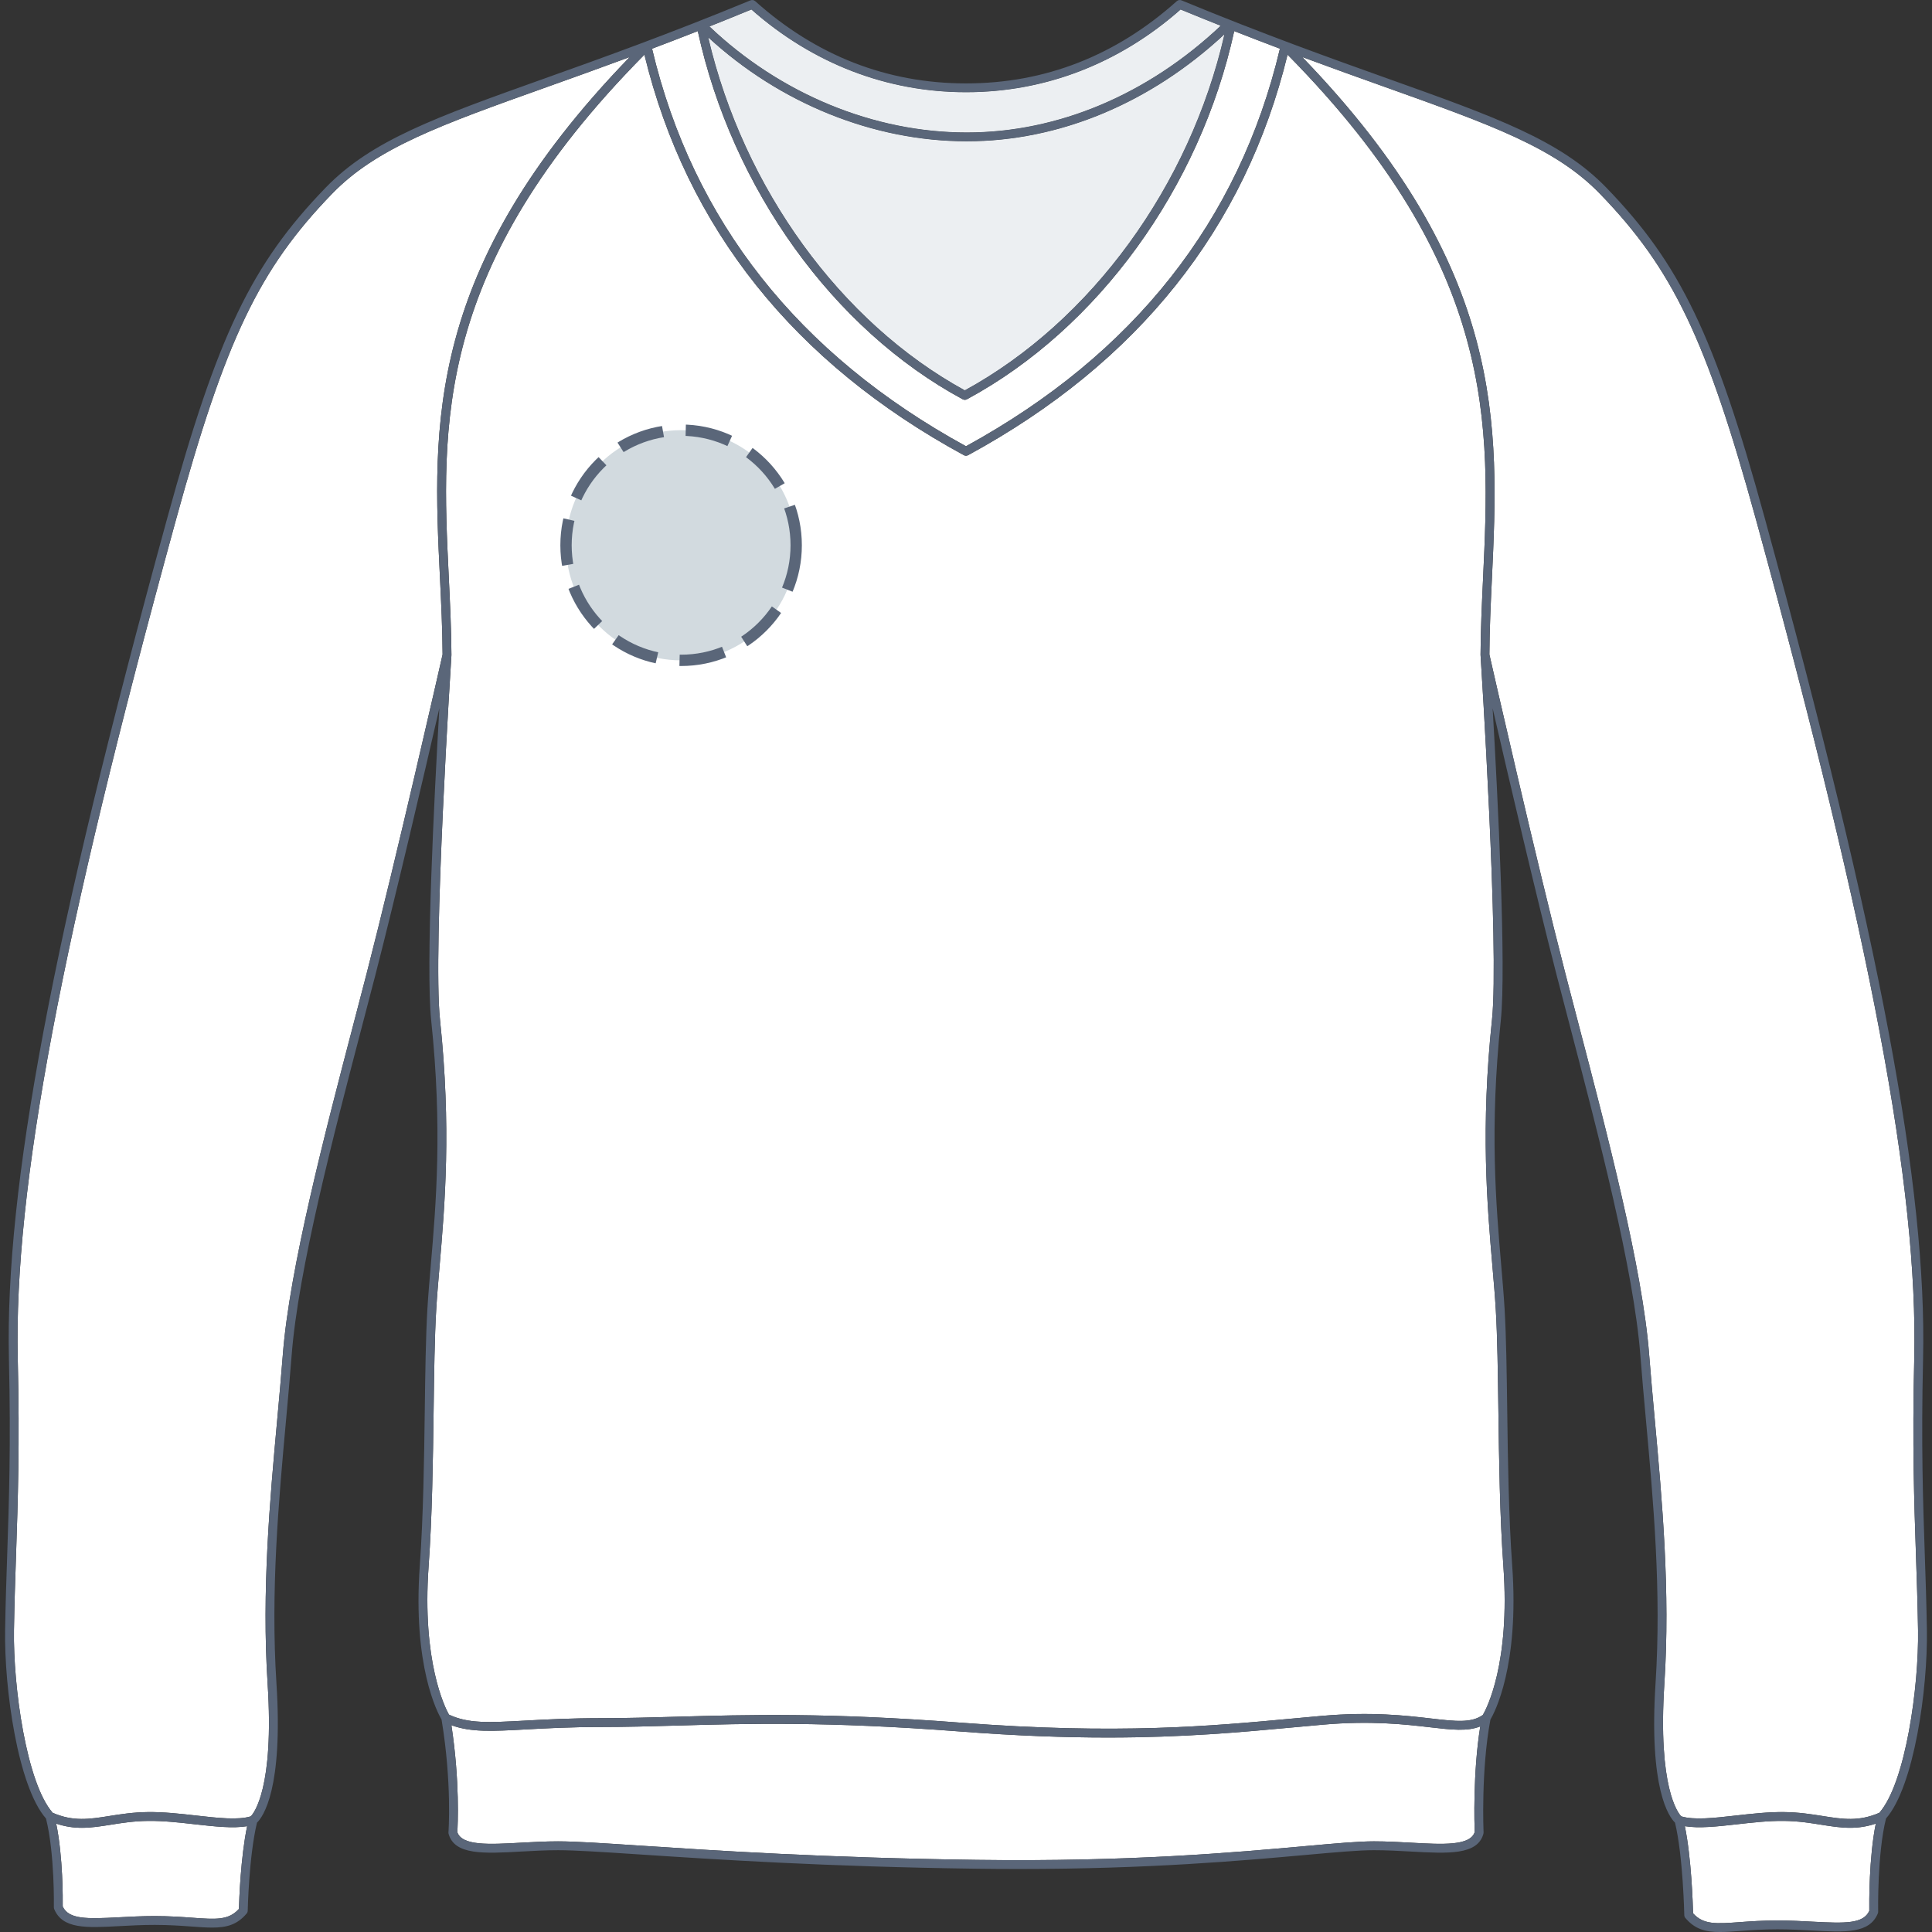
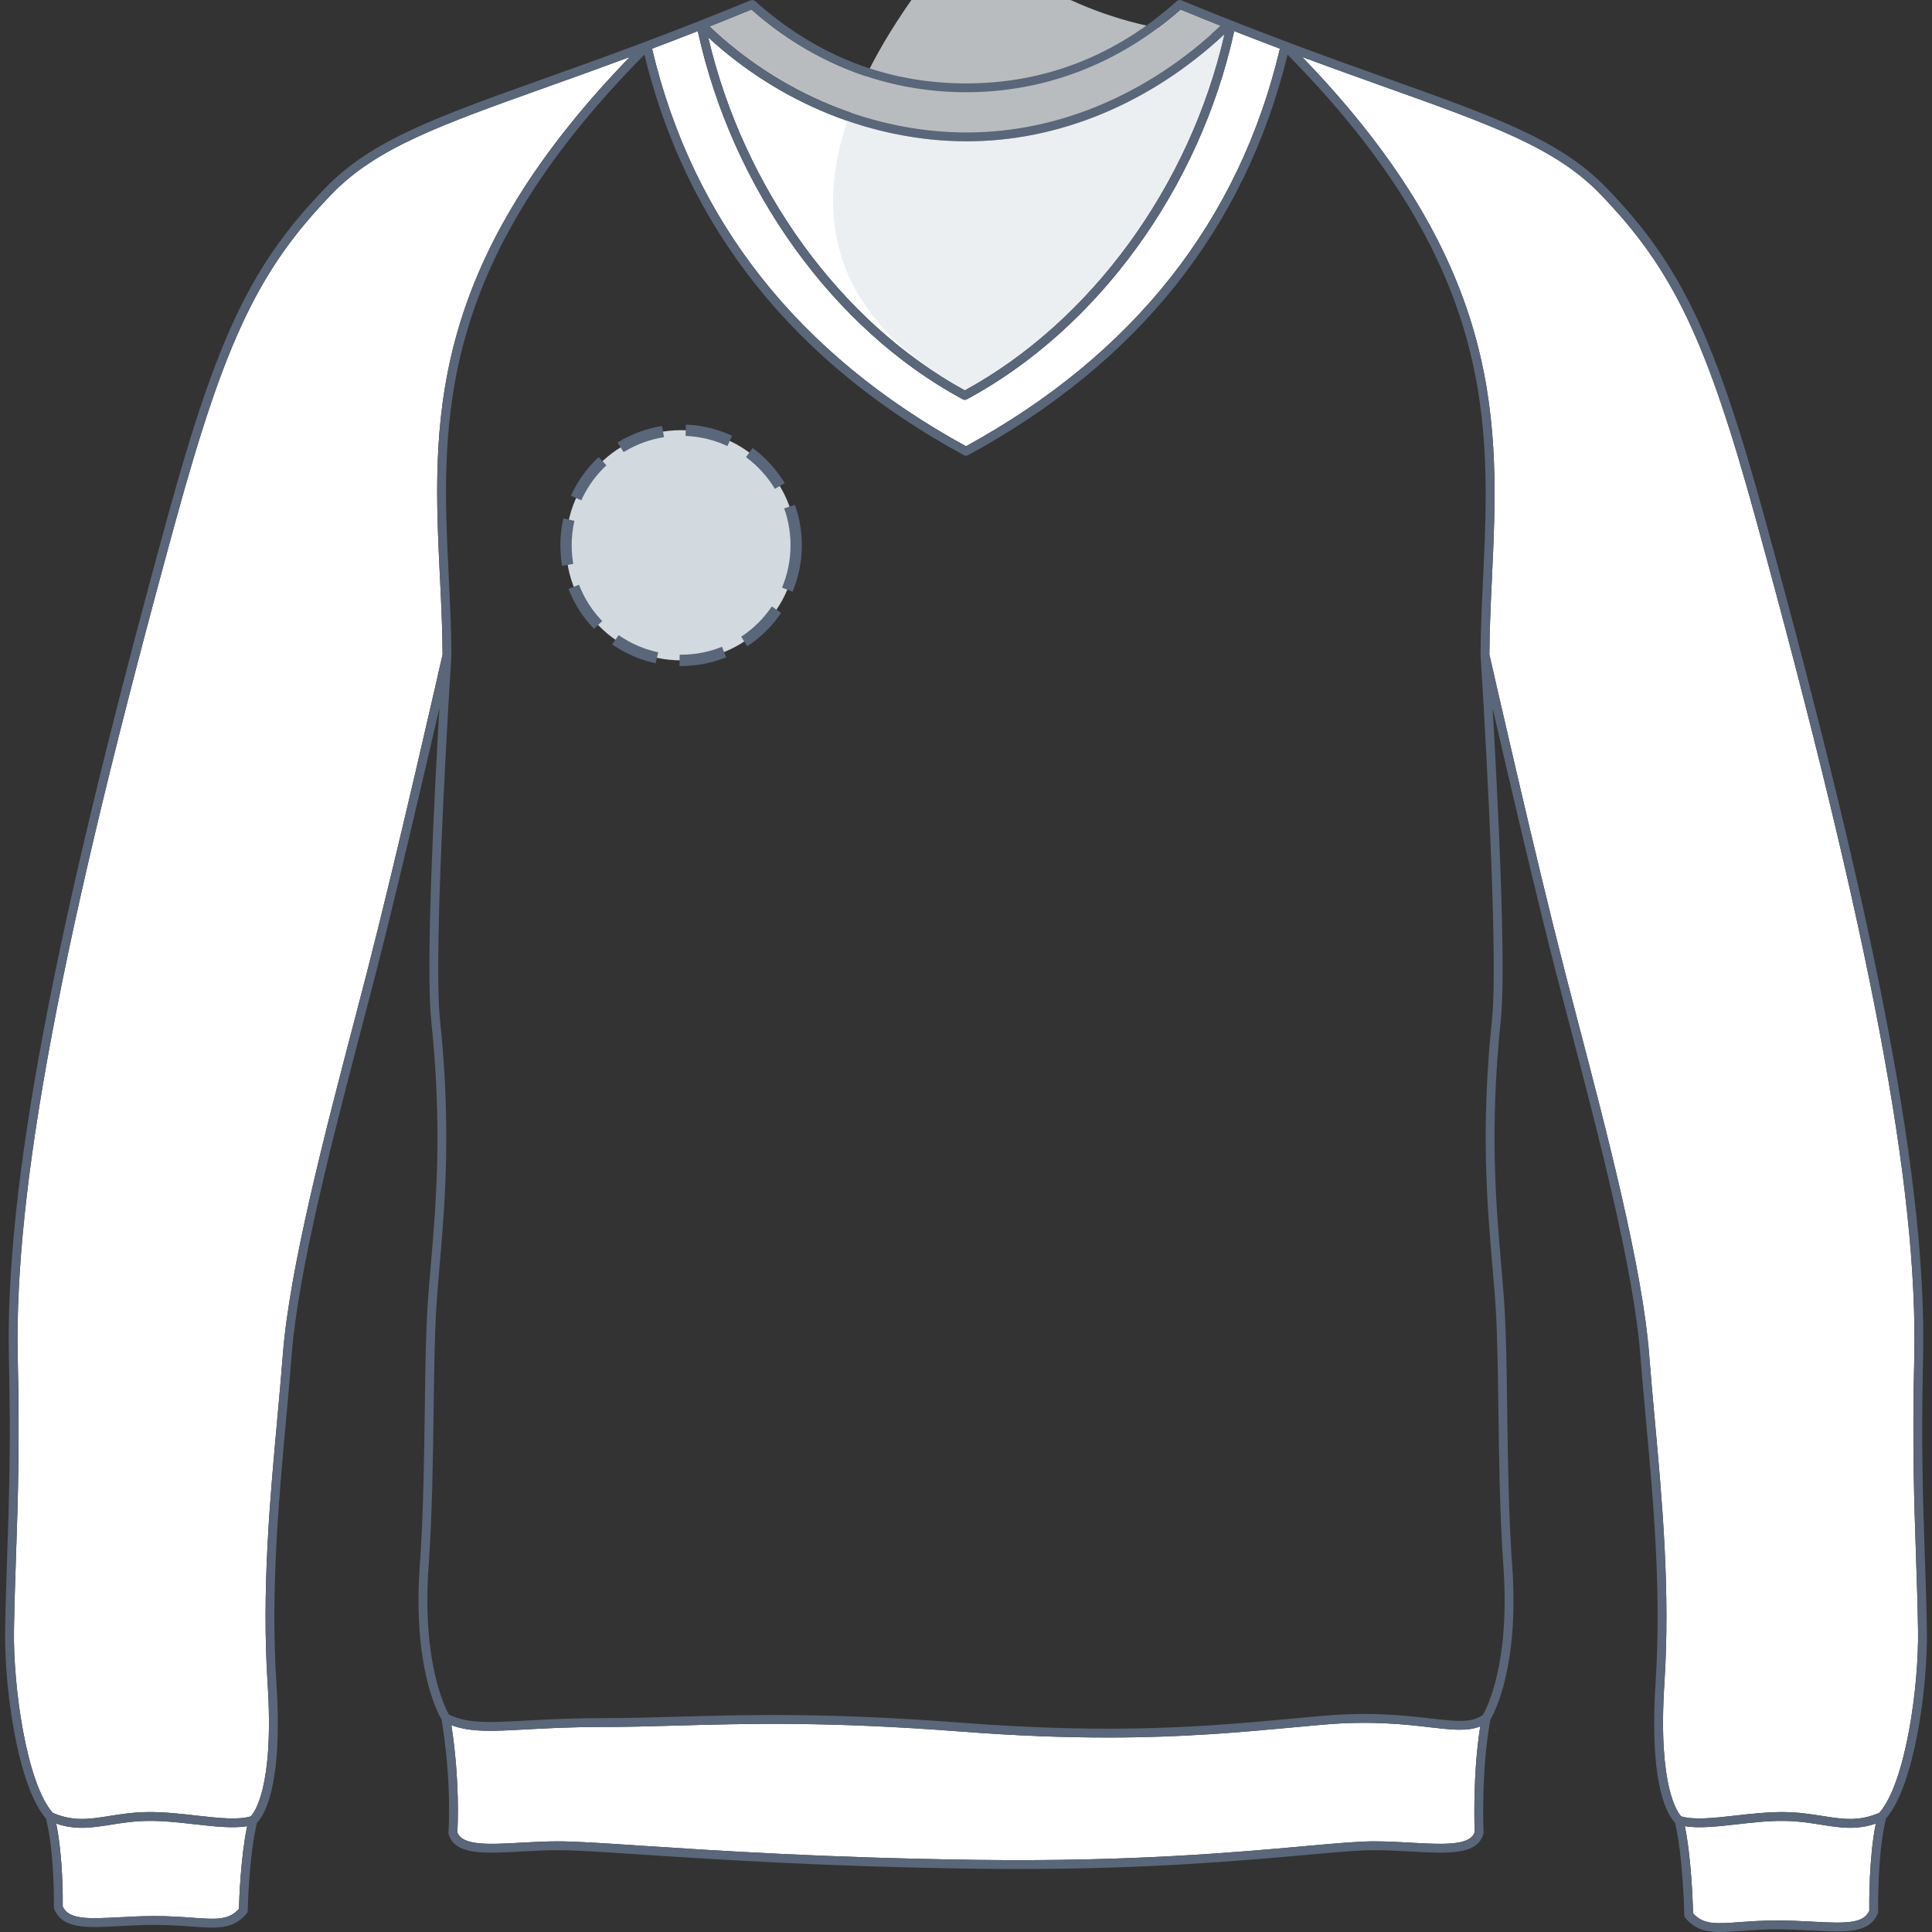
<svg xmlns="http://www.w3.org/2000/svg" version="1.1" id="Pull_face" x="0px" y="0px" width="512px" height="512px" viewBox="0 0 512 512" enable-background="new 0 0 512 512" xml:space="preserve">
  <rect x="0" y="0" width="512" height="512" fill="#333333" stroke="none" />
  <g>
    <g id="Background">
      <path fill="#FFFFFF" d="M378.953,457.742c-6.598-0.765-15.635-1.813-28.518-0.675c-2.5,0.222-5.013,0.452-7.558,0.69    c-13.995,1.295-29.192,2.704-49.292,2.704c-11.293,0-24.132-0.444-39.184-1.602c-35.076-2.697-56.339-2.098-75.101-1.564    c-6.803,0.191-13.228,0.373-19.753,0.373c-8.404,0-14.978,0.361-20.259,0.649c-8.775,0.481-14.47,0.789-19.663-1.123    c2.283,15.027,1.682,26.604,1.57,28.337c1.224,3.67,8.446,3.27,16.785,2.806c3.197-0.176,6.503-0.362,9.91-0.362    c4.625,0,11.96,0.485,22.111,1.156c19.438,1.281,48.812,3.222,88.842,3.754c40.453,0.545,68.448-1.975,86.969-3.64    c8.205-0.738,14.134-1.271,18.299-1.271c3.406,0,6.714,0.186,9.91,0.362c8.352,0.467,15.58,0.865,16.789-2.819    c-0.068-1.823-0.508-15.646,1.473-28.006C388.864,458.888,384.7,458.408,378.953,457.742z" />
      <path fill="#FFFFFF" d="M116.595,153.09c-1.964-40.303-3.982-81.951,50.295-137.977c-8.076,2.994-15.427,5.619-22.044,7.98    c-28.103,10.029-45.067,16.083-56.845,28.253C68.674,71.313,59.778,89.9,46.612,137.817    C16.192,248.544,3.66,315.007,4.706,360.051c0.534,22.903,0.029,37.752-0.458,52.11c-0.224,6.633-0.437,12.897-0.548,19.841    c-0.239,14.851,3.28,40.484,10.266,48.411c5.458,2.364,9.681,1.693,15.012,0.846c2.949-0.469,6.291-0.999,10.245-1.043    c4.213-0.046,8.566,0.444,12.773,0.918c5.697,0.646,11.086,1.251,14.466,0.217c0.782-0.801,6.251-7.45,4.46-35.179    c-1.586-24.591,0.599-48.596,2.528-69.772c0.551-6.052,1.071-11.768,1.506-17.421c1.754-22.8,11.198-58.876,18.785-87.862    c1.192-4.554,2.346-8.964,3.429-13.155c7.779-30.147,19.462-81.598,20.123-84.517C117.255,166.691,116.92,159.778,116.595,153.09z    " />
      <path fill="#FFFFFF" d="M51.731,483.462c-4.134-0.465-8.403-0.953-12.485-0.903c-3.78,0.041-6.893,0.535-9.903,1.015    c-2.637,0.419-5.106,0.813-7.634,0.813c-2.177,0-4.401-0.298-6.816-1.111c1.819,8.829,1.752,20.058,1.726,21.957    c1.587,3.418,6.261,3.333,14.93,2.868c2.824-0.152,6.023-0.324,9.431-0.324c3.941,0,7.144,0.232,9.971,0.438    c6.331,0.46,9.611,0.7,12.369-2.331c0.062-2.366,0.443-13.593,2.176-21.926C61.773,484.581,56.878,484.041,51.731,483.462z" />
      <path fill="#FFFFFF" d="M255.995,118.261c44.403-24.304,72.384-59.749,83.198-105.36c-3.881-1.464-7.922-3.016-12.113-4.661    c-9.08,41.531-36.1,78.818-70.802,97.554c-0.001,0-0.002,0.001-0.003,0.001c-0.01,0.006-0.022,0.013-0.033,0.019    c-0.051,0.028-0.106,0.043-0.16,0.063c-0.035,0.013-0.066,0.03-0.101,0.039c-0.097,0.026-0.196,0.04-0.294,0.04h-0.001h-0.001    c-0.099,0-0.197-0.015-0.294-0.04c-0.036-0.009-0.067-0.027-0.101-0.039c-0.054-0.02-0.109-0.035-0.16-0.063    c-0.012-0.006-0.023-0.013-0.033-0.019c-0.001,0-0.002-0.001-0.003-0.001c-34.282-18.511-61.066-55.801-70.175-97.556    c-4.192,1.646-8.234,3.199-12.116,4.663C183.589,58.501,211.568,93.947,255.995,118.261z" />
      <path fill="#FFFFFF" d="M255.687,103.442c33.489-18.307,59.629-54.224,68.804-94.352c-19.659,18.293-43.804,28.36-68.296,28.36    c-24.69,0-49.448-10.008-68.504-27.536C197.051,49.925,222.833,85.475,255.687,103.442z" />
-       <path fill="#FFFFFF" d="M323.489,6.823c-3.44-1.366-6.979-2.796-10.619-4.296c-16.253,14.333-35.892,21.917-56.858,21.917    c-20.984,0-40.633-7.584-56.885-21.919c-3.811,1.57-7.514,3.066-11.103,4.49c18.787,17.861,43.519,28.092,68.171,28.092    C280.336,35.107,304.158,25.062,323.489,6.823z" />
      <path fill="#FFFFFF" d="M480.453,509.27c8.668,0.466,13.342,0.55,14.93-2.87c-0.028-1.981-0.104-14.132,1.722-23.125    c-2.414,0.813-4.639,1.111-6.814,1.111c-2.529,0-4.996-0.394-7.635-0.813c-3.01-0.479-6.123-0.974-9.903-1.015    c-4.102-0.05-8.349,0.438-12.485,0.903c-5.15,0.582-10.043,1.119-13.768,0.495c1.746,8.486,2.123,20.622,2.184,23.096    c2.76,3.031,6.035,2.794,12.367,2.331c2.827-0.206,6.031-0.438,9.971-0.438C474.43,508.945,477.629,509.117,480.453,509.27z" />
-       <path fill="#FFFFFF" d="M392.367,173.625c-0.002-0.022-0.008-0.043-0.008-0.064c0.033-6.724,0.355-13.595,0.668-20.241    c1.896-40.503,3.851-82.375-51.812-138.832c-11.198,45.971-39.665,81.677-84.662,106.137c-0.174,0.095-0.367,0.143-0.559,0.143    c-0.193,0-0.386-0.048-0.56-0.143c-45.022-24.469-73.485-60.176-84.657-106.137c-55.828,56.446-53.809,98.147-51.844,138.487    c0.329,6.755,0.669,13.741,0.703,20.586c0,0.014-0.007,0.025-0.008,0.04c0,0.015,0.007,0.027,0.006,0.042    c-0.05,0.774-5.01,77.747-3.029,96.585c3.027,28.768,1.283,49.077-0.117,65.395c-0.349,4.063-0.678,7.902-0.885,11.419    c-0.433,7.356-0.557,16.741-0.69,26.679c-0.174,13.116-0.371,27.981-1.329,41.381c-1.797,25.172,4.319,37.372,5.387,39.287    c5.125,2.414,10.529,2.119,20.188,1.592c5.311-0.291,11.92-0.654,20.388-0.654c6.492,0,12.901-0.183,19.687-0.373    c18.819-0.533,40.149-1.138,75.348,1.571c41.644,3.204,66.313,0.918,88.079-1.102c2.548-0.235,5.064-0.468,7.566-0.689    c13.123-1.16,22.297-0.097,28.993,0.682c6.626,0.766,10.681,1.235,13.757-0.934c0.955-1.646,7.275-13.632,5.437-39.38    c-0.958-13.4-1.155-28.265-1.329-41.381c-0.132-9.938-0.257-19.323-0.689-26.679c-0.207-3.517-0.537-7.356-0.886-11.419    c-1.401-16.317-3.144-36.627-0.116-65.395c1.98-18.837-2.979-95.811-3.029-96.585    C392.365,173.636,392.367,173.631,392.367,173.625z" />
      <path fill="#FFFFFF" d="M460.006,481.134c4.207-0.474,8.575-0.964,12.772-0.918c3.954,0.044,7.297,0.574,10.246,1.043    c5.326,0.846,9.554,1.518,15.012-0.846c6.984-7.928,10.504-33.562,10.266-48.412c-0.111-6.934-0.324-13.189-0.549-19.815    c-0.488-14.363-0.992-29.216-0.46-52.136c1.049-45.037-11.484-111.498-41.906-222.234c-13.163-47.915-22.06-66.503-41.387-86.47    c-11.779-12.17-28.744-18.223-56.85-28.253c-6.618-2.362-13.975-4.988-22.055-7.984c54.119,56.041,52.167,97.857,50.271,138.322    c-0.309,6.577-0.627,13.376-0.663,20.009c0.674,2.971,12.351,54.392,20.126,84.522c1.08,4.192,2.234,8.603,3.428,13.16    c7.588,28.985,17.031,65.059,18.785,87.858c0.437,5.662,0.957,11.386,1.508,17.446c1.929,21.17,4.111,45.163,2.526,69.745    c-1.779,27.59,3.626,34.313,4.471,35.181C448.927,482.385,454.313,481.779,460.006,481.134z" />
    </g>
    <g id="Shape" opacity="0.75">
      <path fill="#E6EAED" d="M323.489,6.823c-3.44-1.366-6.979-2.796-10.619-4.296c-16.253,14.333-35.894,21.917-56.858,21.917    c-20.983,0-40.633-7.584-56.885-21.919c-3.811,1.57-7.514,3.066-11.103,4.49c18.787,17.86,43.519,28.092,68.171,28.092    C280.336,35.107,304.158,25.062,323.489,6.823z" />
-       <path fill="#E6EAED" d="M255.687,103.442c33.489-18.307,59.629-54.224,68.805-94.352c-19.659,18.292-43.805,28.36-68.296,28.36    c-24.69,0-49.448-10.008-68.504-27.536C197.051,49.925,222.833,85.475,255.687,103.442z" />
+       <path fill="#E6EAED" d="M255.687,103.442c33.489-18.307,59.629-54.224,68.805-94.352c-24.69,0-49.448-10.008-68.504-27.536C197.051,49.925,222.833,85.475,255.687,103.442z" />
    </g>
    <path id="Outline" fill="#5A6679" d="M499.812,481.928c7.452-8.521,11.081-34.37,10.832-49.962   c-0.111-6.958-0.324-13.222-0.55-19.855c-0.485-14.332-0.989-29.152-0.459-52.004c1.054-45.276-11.505-111.941-41.989-222.909   c-13.287-48.371-22.309-67.174-41.962-87.479c-12.16-12.563-29.317-18.687-57.746-28.832c-14.684-5.24-32.955-11.761-54.842-20.799   c-0.43-0.177-0.898-0.072-1.225,0.219l-0.004-0.004c-0.014,0.011-0.027,0.022-0.038,0.033c-0.003,0.001-0.003,0.002-0.005,0.003   c-16.141,14.441-34.918,21.764-55.813,21.764c-20.933,0-39.735-7.336-55.885-21.804c-0.345-0.31-0.821-0.367-1.225-0.202   l-0.003-0.009c-21.885,9.038-40.157,15.559-54.839,20.799C115.634,31.03,98.476,37.154,86.317,49.717   c-19.653,20.304-28.674,39.108-41.963,87.479C13.87,248.155,1.312,314.819,2.363,360.105c0.532,22.838,0.03,37.65-0.457,51.976   c-0.225,6.645-0.439,12.918-0.55,19.885c-0.249,15.592,3.379,41.442,10.833,49.962c2.337,9.323,2.087,23.371,2.084,23.514   c-0.003,0.159,0.026,0.319,0.088,0.47c2.193,5.342,8.536,4.999,17.313,4.527c2.793-0.148,5.96-0.32,9.305-0.32   c3.856,0,7.014,0.23,9.8,0.433c2.033,0.148,3.825,0.279,5.437,0.279c3.833,0,6.636-0.739,9.161-3.741   c0.171-0.206,0.269-0.464,0.274-0.731c0.002-0.145,0.307-14.372,2.452-23.329c1.613-1.563,6.967-8.95,5.156-37.004   c-1.574-24.412,0.603-48.318,2.523-69.41c0.551-6.062,1.072-11.782,1.509-17.452c1.738-22.593,11.151-58.554,18.715-87.451   c1.193-4.559,2.349-8.969,3.431-13.162c5.462-21.169,12.846-52.822,16.996-70.846c-1.351,23.377-3.65,68.575-2.156,82.771   c3.003,28.546,1.27,48.729-0.123,64.95c-0.35,4.079-0.681,7.933-0.889,11.48c-0.436,7.408-0.562,16.819-0.694,26.786   c-0.174,13.083-0.371,27.912-1.322,41.244c-1.899,26.59,4.702,38.955,5.772,40.768c2.788,16.861,1.834,29.742,1.824,29.871   c-0.01,0.135,0.002,0.27,0.038,0.399c1.55,5.684,9.348,5.25,19.229,4.703c3.166-0.176,6.438-0.357,9.78-0.357   c4.548,0,11.85,0.481,21.957,1.147c19.462,1.285,48.874,3.227,88.965,3.762c3.82,0.053,7.525,0.074,11.129,0.074   c34.646,0,59.262-2.212,76.08-3.725c8.145-0.731,14.028-1.26,18.09-1.26c3.342,0,6.615,0.183,9.779,0.357   c9.877,0.547,17.678,0.981,19.229-4.703c0.033-0.116,0.047-0.239,0.041-0.361c-0.008-0.164-0.712-16.483,1.814-29.904   c1.061-1.789,7.678-14.153,5.775-40.771c-0.952-13.332-1.148-28.161-1.322-41.244c-0.133-9.967-0.259-19.378-0.693-26.786   c-0.209-3.549-0.539-7.401-0.889-11.48c-1.394-16.221-3.125-36.404-0.123-64.95c1.493-14.193-0.806-59.377-2.156-82.759   c4.15,18.026,11.531,49.667,16.992,70.832c1.084,4.193,2.237,8.606,3.434,13.167c7.563,28.896,16.977,64.856,18.715,87.446   c0.438,5.679,0.959,11.41,1.512,17.479c1.92,21.085,4.095,44.982,2.521,69.384c-1.81,28.052,3.545,35.44,5.158,37.004   c2.143,8.979,2.45,24.346,2.452,24.501c0.005,0.268,0.103,0.525,0.274,0.731c2.524,3.001,5.326,3.74,9.161,3.74   c1.61,0,3.404-0.13,5.437-0.279c2.786-0.201,5.944-0.432,9.801-0.432c3.346,0,6.512,0.171,9.305,0.32   c8.779,0.473,15.121,0.812,17.313-4.528c0.062-0.148,0.091-0.307,0.089-0.467C497.725,506.459,497.473,491.276,499.812,481.928z    M255.687,103.442c-32.854-17.967-58.636-53.517-67.996-93.528c19.056,17.528,43.814,27.536,68.504,27.536   c24.493,0,48.637-10.067,68.296-28.36C315.316,49.218,289.176,85.135,255.687,103.442z M184.919,8.238   c9.109,41.755,35.893,79.045,70.175,97.556c0.001,0,0.002,0.001,0.003,0.001c0.01,0.006,0.021,0.013,0.033,0.019   c0.051,0.028,0.106,0.043,0.16,0.063c0.034,0.012,0.065,0.03,0.101,0.039c0.097,0.025,0.195,0.04,0.294,0.04h0.001h0.001   c0.098,0,0.197-0.014,0.294-0.04c0.035-0.009,0.066-0.026,0.101-0.039c0.054-0.02,0.109-0.035,0.16-0.063   c0.011-0.006,0.023-0.013,0.033-0.019c0.001,0,0.002-0.001,0.003-0.001C290.98,87.058,318,49.771,327.08,8.24   c4.191,1.645,8.232,3.197,12.113,4.661c-10.814,45.611-38.795,81.056-83.198,105.36c-44.427-24.313-72.406-59.76-83.192-105.36   C176.685,11.437,180.727,9.884,184.919,8.238z M256.012,24.444c20.967,0,40.605-7.584,56.858-21.917   c3.64,1.5,7.179,2.93,10.619,4.296c-19.331,18.239-43.153,28.284-67.294,28.284c-24.652,0-49.384-10.231-68.171-28.092   c3.589-1.424,7.292-2.92,11.103-4.49C215.379,16.86,235.028,24.444,256.012,24.444z M63.32,505.883   c-2.758,3.031-6.038,2.791-12.369,2.331c-2.827-0.206-6.03-0.438-9.971-0.438c-3.408,0-6.607,0.172-9.431,0.324   c-8.669,0.465-13.343,0.55-14.93-2.868c0.026-1.899,0.093-13.128-1.726-21.957c2.415,0.813,4.639,1.111,6.816,1.111   c2.528,0,4.997-0.394,7.634-0.813c3.01-0.479,6.123-0.974,9.903-1.015c4.082-0.05,8.351,0.438,12.485,0.903   c5.147,0.579,10.042,1.119,13.765,0.495C63.763,492.29,63.382,503.517,63.32,505.883z M97.17,257.961   c-1.083,4.191-2.237,8.602-3.429,13.155c-7.587,28.986-17.031,65.063-18.785,87.862c-0.435,5.653-0.955,11.369-1.506,17.421   c-1.929,21.177-4.114,45.182-2.528,69.772c1.791,27.729-3.678,34.378-4.46,35.179c-3.38,1.034-8.769,0.429-14.466-0.217   c-4.207-0.474-8.56-0.964-12.773-0.918c-3.954,0.044-7.296,0.574-10.245,1.043c-5.331,0.848-9.554,1.519-15.012-0.846   C6.98,472.486,3.461,446.853,3.7,432.002c0.111-6.943,0.324-13.208,0.548-19.841c0.487-14.358,0.992-29.207,0.458-52.11   C3.66,315.007,16.192,248.544,46.612,137.817C59.778,89.9,68.674,71.313,88.001,51.346c11.778-12.17,28.742-18.224,56.845-28.253   c6.617-2.361,13.968-4.986,22.044-7.98c-54.277,56.026-52.259,97.674-50.295,137.977c0.325,6.688,0.66,13.601,0.698,20.354   C116.632,176.363,104.949,227.814,97.17,257.961z M390.811,485.518c-1.209,3.685-8.438,3.286-16.789,2.819   c-3.196-0.177-6.504-0.362-9.91-0.362c-4.165,0-10.094,0.533-18.299,1.271c-18.521,1.665-46.516,4.185-86.969,3.64   c-40.03-0.532-69.404-2.473-88.842-3.754c-10.151-0.671-17.486-1.156-22.111-1.156c-3.407,0-6.713,0.187-9.91,0.362   c-8.339,0.464-15.561,0.864-16.785-2.806c0.112-1.733,0.713-13.31-1.57-28.337c5.193,1.912,10.888,1.604,19.663,1.123   c5.281-0.288,11.855-0.649,20.259-0.649c6.525,0,12.95-0.182,19.753-0.373c18.762-0.533,40.025-1.133,75.101,1.564   c15.052,1.157,27.891,1.602,39.184,1.602c20.1,0,35.297-1.409,49.292-2.704c2.545-0.238,5.058-0.469,7.558-0.69   c12.883-1.138,21.92-0.09,28.518,0.675c5.747,0.666,9.911,1.146,13.33-0.23C390.303,469.871,390.742,483.694,390.811,485.518z    M395.511,335.623c0.349,4.063,0.679,7.902,0.886,11.419c0.433,7.355,0.558,16.74,0.689,26.679   c0.174,13.116,0.371,27.98,1.329,41.381c1.839,25.748-4.481,37.734-5.437,39.38c-3.076,2.169-7.131,1.699-13.757,0.934   c-6.696-0.778-15.87-1.842-28.993-0.682c-2.502,0.222-5.019,0.454-7.566,0.689c-21.766,2.02-46.436,4.306-88.079,1.102   c-35.199-2.709-56.529-2.104-75.348-1.571c-6.786,0.19-13.195,0.373-19.687,0.373c-8.468,0-15.077,0.363-20.388,0.654   c-9.659,0.527-15.063,0.822-20.188-1.592c-1.068-1.915-7.184-14.115-5.387-39.287c0.958-13.399,1.155-28.265,1.329-41.381   c0.133-9.938,0.257-19.322,0.69-26.679c0.207-3.517,0.536-7.355,0.885-11.419c1.4-16.317,3.144-36.627,0.117-65.395   c-1.981-18.838,2.979-95.812,3.029-96.585c0.001-0.015-0.006-0.027-0.006-0.042c0.001-0.015,0.008-0.026,0.008-0.04   c-0.034-6.845-0.374-13.831-0.703-20.586c-1.965-40.339-3.984-82.041,51.844-138.487c11.172,45.961,39.635,81.668,84.657,106.137   c0.174,0.095,0.367,0.143,0.56,0.143c0.192,0,0.385-0.048,0.559-0.143c44.997-24.46,73.464-60.166,84.662-106.137   c55.662,56.457,53.708,98.329,51.812,138.832c-0.313,6.646-0.635,13.517-0.668,20.241c0,0.021,0.006,0.042,0.008,0.064   c0,0.006-0.002,0.011-0.002,0.018c0.05,0.775,5.01,77.748,3.029,96.585C392.367,298.996,394.109,319.306,395.511,335.623z    M438.551,376.427c-0.551-6.061-1.071-11.784-1.508-17.446c-1.754-22.8-11.197-58.873-18.785-87.858   c-1.193-4.558-2.348-8.968-3.428-13.16c-7.775-30.13-19.452-81.551-20.126-84.522c0.036-6.633,0.354-13.432,0.663-20.009   c1.896-40.465,3.848-82.281-50.271-138.322c8.08,2.996,15.437,5.622,22.055,7.984c28.105,10.03,45.07,16.083,56.85,28.253   c19.327,19.967,28.224,38.555,41.387,86.47c30.422,110.736,42.955,177.197,41.906,222.234c-0.532,22.92-0.028,37.772,0.46,52.136   c0.225,6.626,0.438,12.882,0.549,19.815c0.238,14.851-3.281,40.484-10.266,48.412c-5.458,2.363-9.686,1.691-15.012,0.846   c-2.949-0.469-6.292-0.999-10.246-1.043c-4.197-0.046-8.565,0.444-12.772,0.918c-5.692,0.646-11.079,1.251-14.458,0.219   c-0.845-0.868-6.25-7.591-4.471-35.181C442.662,421.59,440.479,397.597,438.551,376.427z M495.383,506.399   c-1.588,3.42-6.262,3.336-14.93,2.87c-2.824-0.152-6.023-0.324-9.433-0.324c-3.939,0-7.144,0.232-9.971,0.438   c-6.332,0.463-9.607,0.7-12.367-2.331c-0.061-2.474-0.438-14.609-2.184-23.096c3.725,0.624,8.617,0.087,13.768-0.495   c4.137-0.466,8.384-0.953,12.485-0.903c3.78,0.041,6.894,0.535,9.903,1.015c2.639,0.419,5.105,0.813,7.635,0.813   c2.176,0,4.4-0.298,6.814-1.111C495.278,492.268,495.354,504.418,495.383,506.399z" />
  </g>
  <circle fill="#D2DADF" cx="180.5" cy="144.5" r="30.5" />
  <circle stroke="#5A6679" fill="none" stroke-width="3" stroke-miterlimit="10" stroke-dasharray="12.08,6.04" cx="180.5" cy="144.5" r="30.5" />
</svg>